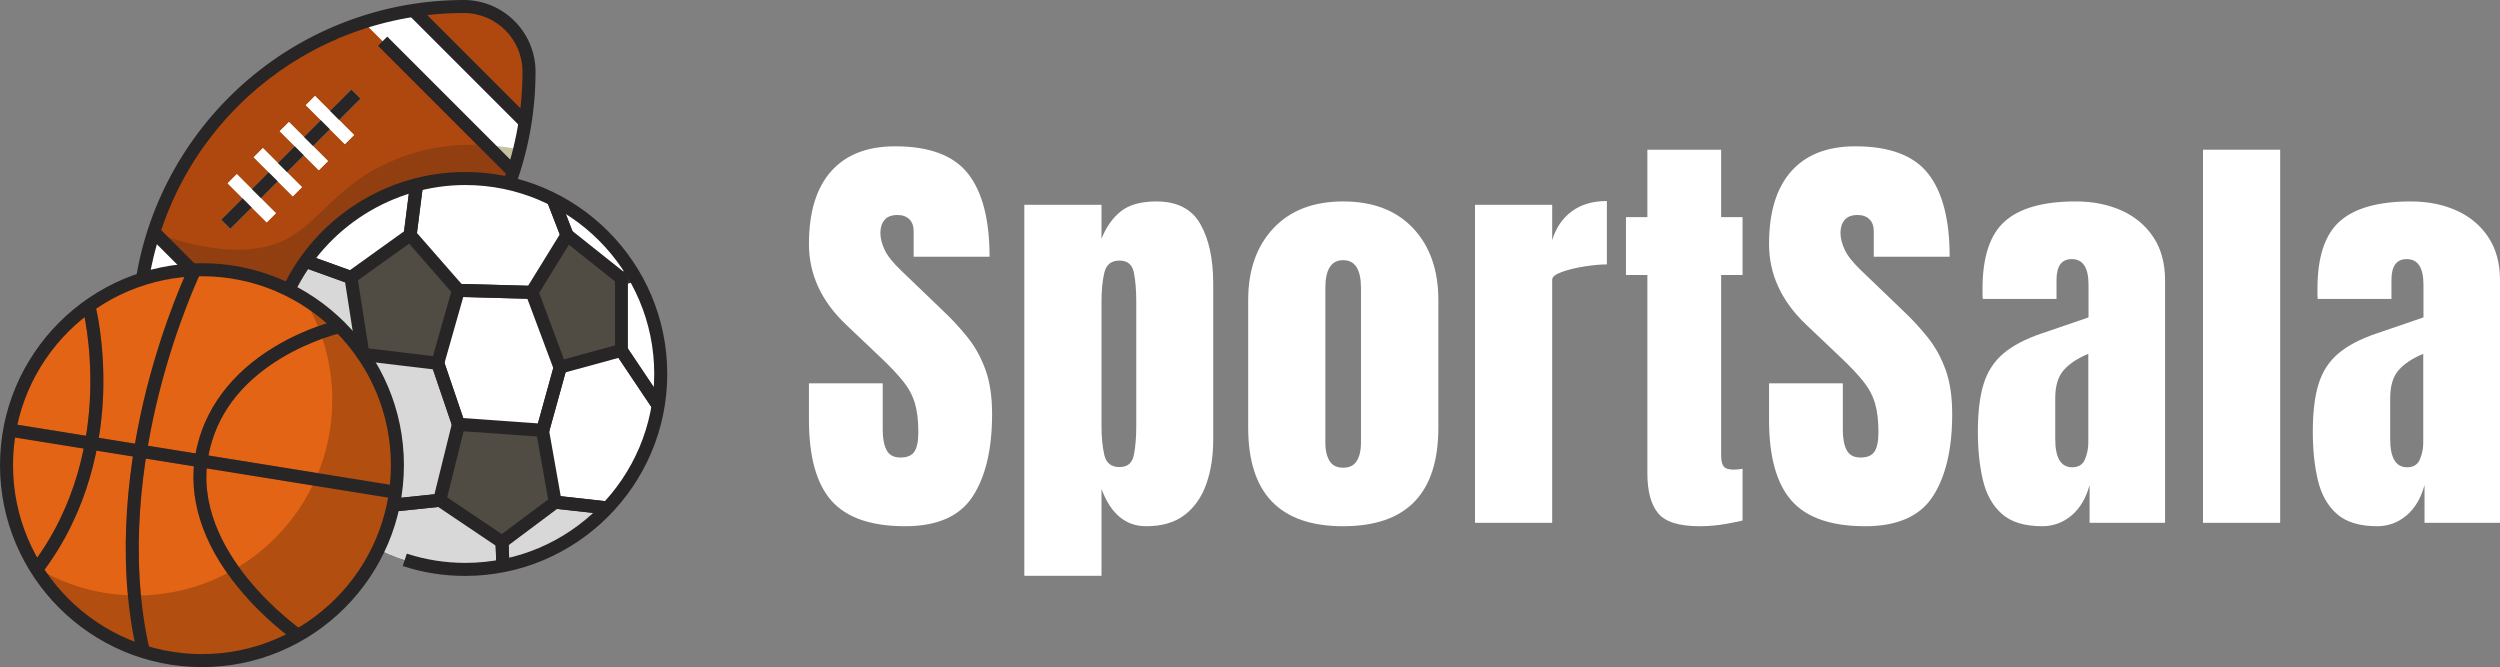
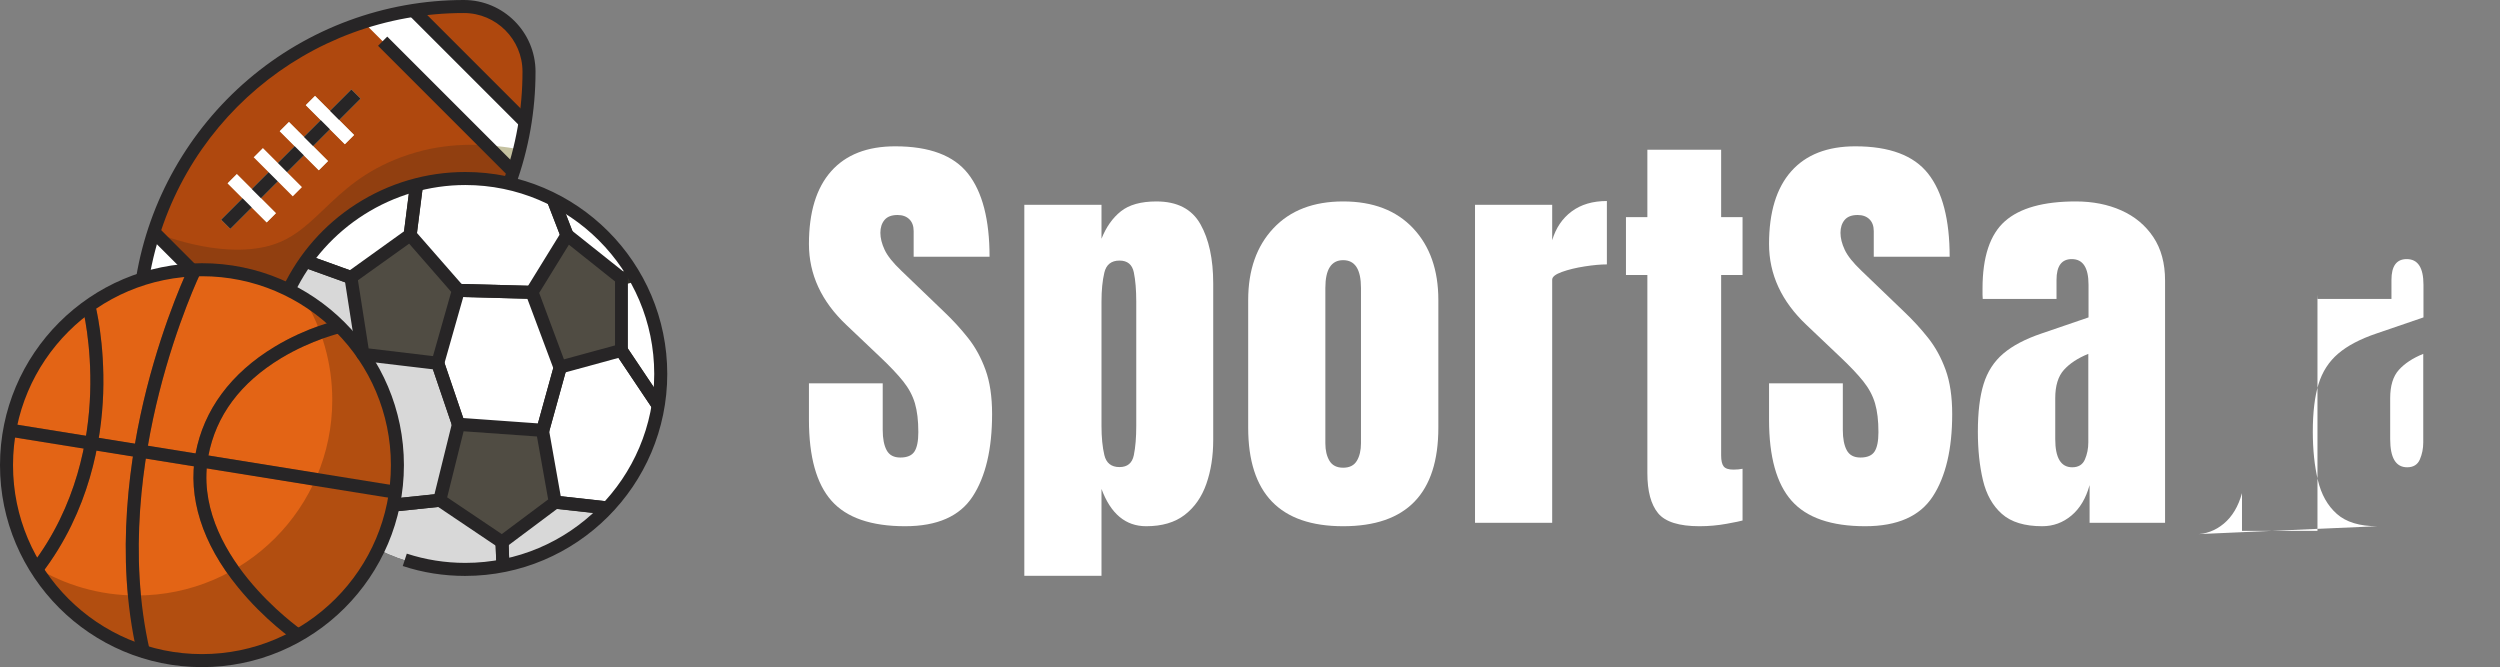
<svg xmlns="http://www.w3.org/2000/svg" id="b" data-name="Layer 2" viewBox="0 0 898.252 239.7">
  <rect x="0" y="0" width="898.252" height="239.7" fill="#808080" stroke="none" />
  <g id="c" data-name="b">
    <g>
      <g>
        <path d="M166.666,2.341c12.921,0,23.408,10.487,23.408,23.408,0,64.653-52.388,117.041-117.041,117.041-12.921,0-23.408-10.487-23.408-23.408C49.625,54.728,102.013,2.341,166.666,2.341Z" fill="#af480e" />
        <path d="M149.672,54.682c-30.197,8.661-34.27,28.418-52.715,33.567-18.352,5.103-41.386-4.775-41.667-4.916-3.652,11.33-5.665,23.455-5.665,36.002,0,12.921,10.487,23.408,23.408,23.408,55.009,0,101.123-37.968,113.67-89.092-10.721-1.966-23.923-2.715-37.032,1.03h0Z" fill="#913f10" />
        <path d="M109.035,137.125c-5.758,1.873-11.751,3.277-17.837,4.26l-40.168-40.168c.936-6.133,2.388-12.079,4.26-17.884l53.745,53.792Z" fill="#fff" />
        <path d="M130.665,8.006c5.758-1.873,11.751-3.277,17.837-4.26l40.168,40.168c-.936,6.133-2.388,12.079-4.26,17.884l-53.745-53.792Z" fill="#fff" />
        <path d="M126.247,32.131l3.31,3.31-46.802,46.802-3.31-3.31,46.802-46.802Z" fill="#c5c2a1" />
        <path d="M85.098,62.56l14.034,14.034-3.31,3.31-14.034-14.034,3.31-3.31Z" fill="#d8d6c1" />
-         <path d="M94.458,53.197l14.034,14.034-3.31,3.31-14.034-14.034,3.31-3.31Z" fill="#d8d6c1" />
        <path d="M103.82,43.833l14.034,14.034-3.31,3.31-14.034-14.034,3.31-3.31Z" fill="#d8d6c1" />
        <path d="M113.181,34.47l14.034,14.034-3.31,3.31-14.034-14.034,3.31-3.31Z" fill="#d8d6c1" />
        <path d="M184.41,61.751c.843-2.622,1.592-5.337,2.294-8.052-3.698-.702-7.678-1.264-11.845-1.498l9.551,9.551Z" fill="#c5c2a1" />
        <circle cx="167.135" cy="134.363" r="70.225" fill="#fff" />
        <path d="M177.902,172.612c-14.888-9.41-22.097-52.668-32.491-63.343-8.474-8.708-27.715-14.981-34.504-16.994-8.801,11.751-13.998,26.311-13.998,42.088,0,38.764,31.461,70.225,70.225,70.225,19.616,0,37.406-8.052,50.14-21.067-11.283-1.451-29.541-4.682-39.373-10.908Z" fill="#d8d8d8" />
        <g>
          <path d="M157.962,125.252l10.552,31.035-4.434,1.507-10.552-31.035,4.434-1.507Z" fill="#35322b" />
          <path d="M200.295,126.782l4.513,1.25-8.762,31.637-4.513-1.25,8.762-31.637Z" fill="#35322b" />
          <path d="M162.006,101.921l32.022.865-.126,4.682-32.022-.865.126-4.682Z" fill="#35322b" />
          <path d="M193.289,177.408l25.222,2.791-.515,4.654-25.222-2.791.515-4.654Z" fill="#35322b" />
          <path d="M165.064,176.643l.487,4.658-31.536,3.296-.487-4.658,31.536-3.296Z" fill="#35322b" />
          <path d="M147.355,66.043l4.644.59-3.286,25.868-4.644-.59,3.286-25.868Z" fill="#35322b" />
          <path d="M200.997,70.915l8.569,22.146-4.368,1.69-8.569-22.146,4.368-1.69Z" fill="#35322b" />
          <path d="M110.601,91.659l28.107,10.126-1.587,4.405-28.107-10.126,1.587-4.405Z" fill="#35322b" />
          <path d="M219.52,116.132l18.906,28.206-3.89,2.608-18.906-28.206,3.89-2.608Z" fill="#35322b" />
          <path d="M182.608,191.854l.416,11.225-4.677.173-.416-11.225,4.677-.173Z" fill="#35322b" />
          <path d="M227.226,96.62l1.194,4.527-8.375,2.209-1.194-4.527,8.375-2.209Z" fill="#35322b" />
        </g>
        <circle cx="72.565" cy="167.135" r="70.225" fill="#e36415" />
        <path d="M109.129,107.163c6.507,10.674,10.253,23.174,10.253,36.564,0,38.764-31.461,70.225-70.225,70.225-13.389,0-25.889-3.745-36.564-10.253,12.36,20.178,34.597,33.661,59.972,33.661,38.764,0,70.225-31.461,70.225-70.225,0-25.375-13.483-47.612-33.661-59.972Z" fill="#b24e10" />
        <path d="M15.028,205.992l-3.699-2.856c16.386-21.395,20.506-45.412,21.067-61.798.609-17.837-2.715-30.805-2.762-30.899l4.541-1.17c.14.562,3.511,13.624,2.903,32.116-.609,17.088-4.916,42.182-22.051,64.607Z" fill="#b24e10" />
        <path d="M49.251,234.691c-8.099-35.206-2.622-71.067,3.418-94.944,6.554-25.843,15.122-43.633,15.215-43.82l4.213,2.06c-.094.187-8.474,17.65-14.888,43.024-5.899,23.315-11.283,58.333-3.418,92.603l-4.541,1.077Z" fill="#b24e10" />
        <path d="M105.805,230.196c-.421-.281-10.721-7.397-20.318-19.195-12.875-15.777-18.118-32.397-15.215-48.08,2.903-15.637,12.734-28.886,28.418-38.343,11.704-7.069,22.472-9.457,22.893-9.551l1.03,4.588c-.094,0-10.534,2.388-21.629,9.082-14.607,8.848-23.408,20.646-26.124,35.112-6.461,34.691,33.193,62.266,33.567,62.547l-2.622,3.839Z" fill="#b24e10" />
        <path d="M3.824,152.215l138.623,22.331-.744,4.621L3.08,156.836l.744-4.621Z" fill="#b24e10" />
        <g>
          <path d="M147.378,84.41l-21.301,15.262,4.354,27.622,26.873,3.23,7.444-26.264-17.369-19.85Z" fill="#504c43" />
          <path d="M203.792,84.504l-12.687,20.459,10.066,26.966,22.144-6.039v-25.889l-19.522-15.496Z" fill="#504c43" />
          <path d="M164.747,152.434l30.15,2.154,4.588,25.843-19.148,14.326-22.331-15.028,6.742-27.294Z" fill="#504c43" />
        </g>
      </g>
      <g>
        <path d="M72.565,239.7C32.537,239.7,0,207.163,0,167.135s32.537-72.565,72.565-72.565,72.565,32.537,72.565,72.565-32.537,72.565-72.565,72.565ZM72.565,99.251c-37.453,0-67.884,30.431-67.884,67.884s30.431,67.884,67.884,67.884,67.884-30.431,67.884-67.884-30.431-67.884-67.884-67.884Z" fill="#272526" />
        <path d="M167.135,206.929c-7.678,0-15.215-1.17-22.425-3.558l1.451-4.448c6.742,2.2,13.811,3.324,21.021,3.324,37.453,0,67.884-30.431,67.884-67.884s-30.431-67.884-67.884-67.884c-26.077,0-50.14,15.215-61.376,38.811l-4.213-2.013c5.805-12.219,14.888-22.566,26.311-29.916,11.704-7.537,25.281-11.564,39.279-11.564,40.028,0,72.565,32.537,72.565,72.565s-32.584,72.565-72.612,72.565h0Z" fill="#272526" />
        <path d="M15.028,205.992l-3.699-2.856c16.386-21.395,20.506-45.412,21.067-61.798.609-17.837-2.715-30.805-2.762-30.899l4.541-1.17c.14.562,3.511,13.624,2.903,32.116-.609,17.088-4.916,42.182-22.051,64.607Z" fill="#272526" />
        <path d="M49.251,234.691c-8.099-35.206-2.622-71.067,3.418-94.944,6.554-25.843,15.122-43.633,15.215-43.82l4.213,2.06c-.094.187-8.474,17.65-14.888,43.024-5.899,23.315-11.283,58.333-3.418,92.603l-4.541,1.077Z" fill="#272526" />
        <path d="M105.805,230.196c-.421-.281-10.721-7.397-20.318-19.195-12.875-15.777-18.118-32.397-15.215-48.08,2.903-15.637,12.734-28.886,28.418-38.343,11.704-7.069,22.472-9.457,22.893-9.551l1.03,4.588c-.094,0-10.534,2.388-21.629,9.082-14.607,8.848-23.408,20.646-26.124,35.112-6.461,34.691,33.193,62.266,33.567,62.547l-2.622,3.839Z" fill="#272526" />
        <path d="M3.824,152.215l138.623,22.331-.744,4.621L3.08,156.836l.744-4.621Z" fill="#272526" />
        <path d="M157.303,132.865h-.281l-26.873-3.184c-1.03-.14-1.873-.936-2.06-1.966l-4.307-27.669c-.14-.89.234-1.732.936-2.247l21.255-15.262c.983-.702,2.341-.562,3.137.375l17.369,19.85c.515.609.702,1.404.468,2.2l-7.444,26.217c-.234.983-1.17,1.685-2.2,1.685h0ZM132.444,125.187l23.127,2.762,6.554-23.08-15.122-17.322-18.399,13.155,3.839,24.485Z" fill="#272526" />
        <path d="M201.17,134.269c-.936,0-1.826-.609-2.2-1.545l-10.066-26.919c-.234-.655-.187-1.451.187-2.06l12.64-20.506c.375-.562.936-.983,1.592-1.077s1.358.047,1.873.468l19.522,15.543c.562.421.89,1.124.89,1.826v25.889c0,1.077-.702,1.966-1.732,2.247l-22.097,6.039c-.187.047-.421.094-.609.094h0ZM193.726,105.243l8.895,23.876,18.352-5.009v-22.987l-16.573-13.202-10.674,17.322Z" fill="#272526" />
        <path d="M180.337,197.097c-.468,0-.89-.14-1.311-.421l-22.331-15.028c-.796-.562-1.217-1.545-.983-2.481l6.742-27.294c.281-1.124,1.311-1.873,2.434-1.779l30.15,2.154c1.077.094,1.966.89,2.154,1.919l4.588,25.843c.14.89-.187,1.732-.89,2.294l-19.148,14.326c-.421.328-.89.468-1.404.468v-0ZM160.674,178.698l19.616,13.202,16.667-12.453-4.026-22.612-26.358-1.873-5.899,23.736Z" fill="#272526" />
        <path d="M159.514,129.818l7.447,21.902-4.434,1.507-7.447-21.902,4.434-1.507Z" fill="#272526" />
        <path d="M199.045,131.295l4.513,1.25-6.275,22.656-4.513-1.25,6.275-22.656Z" fill="#272526" />
        <path d="M164.86,101.999l26.404.713-.126,4.682-26.404-.713.126-4.682Z" fill="#272526" />
        <path d="M199.78,178.097l18.754,2.075-.515,4.654-18.754-2.075.515-4.654Z" fill="#272526" />
        <path d="M157.657,177.417l.487,4.658-16.676,1.743-.487-4.658,16.676-1.743Z" fill="#272526" />
        <path d="M147.332,66.008l4.644.59-2.295,18.066-4.644-.59,2.295-18.066Z" fill="#272526" />
        <path d="M200.973,70.916l4.952,12.798-4.368,1.69-4.952-12.798,4.368-1.69Z" fill="#272526" />
        <path d="M110.616,91.633l16.3,5.872-1.587,4.405-16.3-5.872,1.587-4.405Z" fill="#272526" />
        <path d="M225.222,124.698l13.169,19.647-3.89,2.608-13.169-19.647,3.89-2.608Z" fill="#272526" />
        <path d="M182.717,194.572l.315,8.512-4.677.173-.315-8.512,4.677-.173Z" fill="#272526" />
        <path d="M53.558,100.328l-4.635-.749c4.588-27.528,18.867-52.715,40.215-70.974C110.721,10.159,138.249,0,166.666,0c14.185,0,25.749,11.564,25.749,25.749,0,14.092-2.434,27.856-7.21,40.964l-4.401-1.592c4.588-12.594,6.929-25.843,6.929-39.373,0-11.61-9.457-21.067-21.067-21.067-56.273,0-103.886,40.215-113.108,95.646h0Z" fill="#272526" />
        <path d="M139.14,13.15l46.736,46.736-3.31,3.31-46.736-46.736,3.31-3.31Z" fill="#272526" />
        <path d="M57.103,81.88l13.405,13.405-3.31,3.31-13.405-13.405,3.31-3.31Z" fill="#272526" />
        <path d="M150.152,2.054l39.984,39.984-3.31,3.31L146.842,5.364l3.31-3.31Z" fill="#272526" />
        <path d="M126.247,32.131l3.31,3.31-46.802,46.802-3.31-3.31,46.802-46.802Z" fill="#272526" />
        <path d="M85.098,62.56l14.034,14.034-3.31,3.31-14.034-14.034,3.31-3.31Z" fill="#fff" />
        <path d="M94.458,53.197l14.034,14.034-3.31,3.31-14.034-14.034,3.31-3.31Z" fill="#fff" />
        <path d="M103.82,43.833l14.034,14.034-3.31,3.31-14.034-14.034,3.31-3.31Z" fill="#fff" />
        <path d="M113.181,34.47l14.034,14.034-3.31,3.31-14.034-14.034,3.31-3.31Z" fill="#fff" />
      </g>
    </g>
    <g>
      <path d="M325.236,189.072c-12.238,0-21.062-3.047-26.47-9.141s-8.112-15.792-8.112-29.098v-13.102h26.508v16.758c0,3.099.469,5.522,1.409,7.274.939,1.752,2.577,2.628,4.913,2.628,2.438,0,4.125-.71,5.065-2.133.939-1.421,1.409-3.757,1.409-7.008,0-4.113-.407-7.553-1.219-10.321-.812-2.767-2.222-5.408-4.228-7.922-2.007-2.514-4.787-5.446-8.341-8.798l-12.035-11.425c-8.988-8.48-13.482-18.179-13.482-29.098,0-11.426,2.653-20.134,7.96-26.127,5.306-5.991,12.987-8.988,23.042-8.988,12.289,0,21.011,3.275,26.165,9.826,5.153,6.551,7.731,16.504,7.731,29.859h-27.27v-9.217c0-1.828-.521-3.249-1.562-4.266-1.041-1.015-2.45-1.523-4.228-1.523-2.133,0-3.694.598-4.685,1.79-.99,1.194-1.485,2.73-1.485,4.608,0,1.879.507,3.911,1.523,6.094,1.016,2.184,3.021,4.698,6.018,7.541l15.463,14.854c3.097,2.946,5.941,6.056,8.531,9.331,2.59,3.275,4.672,7.084,6.246,11.426,1.573,4.342,2.361,9.636,2.361,15.882,0,12.595-2.323,22.459-6.97,29.593-4.646,7.136-12.733,10.702-24.261,10.702Z" fill="#fff" />
      <path d="M368.041,206.896V73.596h27.727v12.188c1.676-4.214,3.999-7.503,6.97-9.864s7.224-3.542,12.759-3.542c7.465,0,12.732,2.717,15.806,8.15,3.072,5.435,4.608,12.543,4.608,21.328v56.214c0,5.841-.826,11.109-2.476,15.806-1.65,4.698-4.24,8.405-7.77,11.121-3.53,2.718-8.139,4.075-13.825,4.075-7.415,0-12.771-4.468-16.072-13.406v31.23h-27.727ZM402.242,167.82c2.844,0,4.558-1.421,5.142-4.266.583-2.843.876-6.347.876-10.512v-44.636c0-4.214-.293-7.731-.876-10.55-.584-2.818-2.298-4.228-5.142-4.228-2.945,0-4.761,1.436-5.446,4.304-.686,2.87-1.028,6.36-1.028,10.474v44.636c0,4.113.343,7.605,1.028,10.474.686,2.87,2.501,4.304,5.446,4.304Z" fill="#fff" />
      <path d="M482.601,189.072c-22.75,0-34.125-11.807-34.125-35.42v-45.855c0-10.765,3.021-19.359,9.064-25.784,6.043-6.423,14.396-9.636,25.061-9.636,10.713,0,19.092,3.212,25.136,9.636,6.043,6.425,9.064,15.019,9.064,25.784v45.855c0,23.613-11.4,35.42-34.201,35.42ZM482.601,168.049c2.285,0,3.923-.824,4.913-2.476.99-1.649,1.485-3.744,1.485-6.284v-55.834c0-6.652-2.132-9.979-6.398-9.979s-6.398,3.327-6.398,9.979v55.834c0,2.54.495,4.635,1.485,6.284.99,1.651,2.628,2.476,4.913,2.476Z" fill="#fff" />
      <path d="M529.976,187.853v-114.257h27.727v12.721c1.32-4.418,3.656-7.871,7.008-10.359,3.352-2.487,7.566-3.732,12.645-3.732v22.775c-2.235,0-4.901.242-7.998.724-3.098.483-5.815,1.143-8.15,1.98-2.336.838-3.504,1.765-3.504,2.78v87.369h-27.727Z" fill="#fff" />
      <path d="M610.639,189.072c-7.363,0-12.328-1.562-14.892-4.685-2.564-3.123-3.847-7.908-3.847-14.358v-71.22h-7.693v-20.795h7.693v-24.223h26.508v24.223h7.693v20.795h-7.693v64.822c0,1.88.305,3.199.914,3.961s1.777,1.143,3.504,1.143c1.219,0,2.311-.101,3.275-.305v18.586c-.609.204-2.514.598-5.713,1.181s-6.449.876-9.75.876Z" fill="#fff" />
      <path d="M670.202,189.072c-12.238,0-21.062-3.047-26.47-9.141s-8.112-15.792-8.112-29.098v-13.102h26.508v16.758c0,3.099.469,5.522,1.409,7.274.939,1.752,2.577,2.628,4.913,2.628,2.438,0,4.125-.71,5.065-2.133.939-1.421,1.409-3.757,1.409-7.008,0-4.113-.407-7.553-1.219-10.321-.812-2.767-2.222-5.408-4.228-7.922-2.007-2.514-4.787-5.446-8.341-8.798l-12.035-11.425c-8.988-8.48-13.482-18.179-13.482-29.098,0-11.426,2.653-20.134,7.96-26.127,5.306-5.991,12.987-8.988,23.042-8.988,12.289,0,21.011,3.275,26.165,9.826,5.153,6.551,7.731,16.504,7.731,29.859h-27.27v-9.217c0-1.828-.521-3.249-1.562-4.266-1.041-1.015-2.45-1.523-4.228-1.523-2.133,0-3.694.598-4.685,1.79-.99,1.194-1.485,2.73-1.485,4.608,0,1.879.507,3.911,1.523,6.094,1.016,2.184,3.021,4.698,6.018,7.541l15.463,14.854c3.097,2.946,5.941,6.056,8.531,9.331,2.59,3.275,4.672,7.084,6.246,11.426,1.573,4.342,2.361,9.636,2.361,15.882,0,12.595-2.323,22.459-6.97,29.593-4.646,7.136-12.733,10.702-24.261,10.702Z" fill="#fff" />
      <path d="M733.803,189.072c-6.349,0-11.186-1.472-14.511-4.418-3.326-2.944-5.599-6.981-6.817-12.111-1.219-5.128-1.828-10.942-1.828-17.443,0-6.956.686-12.656,2.057-17.101,1.371-4.442,3.72-8.086,7.046-10.931,3.325-2.843,7.909-5.256,13.749-7.236l16.91-5.789v-11.73c0-6.144-2.007-9.217-6.018-9.217-3.656,0-5.484,2.489-5.484,7.465v6.855h-26.508c-.051-.406-.076-.926-.076-1.562v-2.171c0-11.375,2.678-19.436,8.036-24.185,5.357-4.748,13.851-7.122,25.479-7.122,6.094,0,11.552,1.08,16.377,3.237,4.824,2.159,8.646,5.345,11.464,9.56,2.818,4.216,4.228,9.42,4.228,15.615v87.064h-27.117v-13.559c-1.321,4.774-3.504,8.431-6.551,10.969-3.047,2.54-6.525,3.809-10.436,3.809ZM744.543,167.896c2.234,0,3.758-.938,4.57-2.818.812-1.878,1.219-3.909,1.219-6.094v-31.84c-3.759,1.523-6.678,3.441-8.76,5.751-2.083,2.312-3.123,5.701-3.123,10.169v14.701c0,6.755,2.03,10.131,6.094,10.131Z" fill="#fff" />
-       <path d="M791.538,187.853V53.791h27.727v134.062h-27.727Z" fill="#fff" />
-       <path d="M854.148,189.072c-6.349,0-11.186-1.472-14.511-4.418-3.326-2.944-5.599-6.981-6.817-12.111-1.219-5.128-1.828-10.942-1.828-17.443,0-6.956.686-12.656,2.057-17.101,1.371-4.442,3.72-8.086,7.046-10.931,3.325-2.843,7.909-5.256,13.749-7.236l16.91-5.789v-11.73c0-6.144-2.007-9.217-6.018-9.217-3.656,0-5.484,2.489-5.484,7.465v6.855h-26.508c-.051-.406-.076-.926-.076-1.562v-2.171c0-11.375,2.678-19.436,8.036-24.185,5.357-4.748,13.851-7.122,25.479-7.122,6.094,0,11.552,1.08,16.377,3.237,4.824,2.159,8.646,5.345,11.464,9.56,2.818,4.216,4.228,9.42,4.228,15.615v87.064h-27.117v-13.559c-1.321,4.774-3.504,8.431-6.551,10.969-3.047,2.54-6.525,3.809-10.436,3.809ZM864.888,167.896c2.234,0,3.758-.938,4.57-2.818.812-1.878,1.219-3.909,1.219-6.094v-31.84c-3.759,1.523-6.678,3.441-8.76,5.751-2.083,2.312-3.123,5.701-3.123,10.169v14.701c0,6.755,2.03,10.131,6.094,10.131Z" fill="#fff" />
+       <path d="M854.148,189.072c-6.349,0-11.186-1.472-14.511-4.418-3.326-2.944-5.599-6.981-6.817-12.111-1.219-5.128-1.828-10.942-1.828-17.443,0-6.956.686-12.656,2.057-17.101,1.371-4.442,3.72-8.086,7.046-10.931,3.325-2.843,7.909-5.256,13.749-7.236l16.91-5.789v-11.73c0-6.144-2.007-9.217-6.018-9.217-3.656,0-5.484,2.489-5.484,7.465v6.855h-26.508c-.051-.406-.076-.926-.076-1.562v-2.171v87.064h-27.117v-13.559c-1.321,4.774-3.504,8.431-6.551,10.969-3.047,2.54-6.525,3.809-10.436,3.809ZM864.888,167.896c2.234,0,3.758-.938,4.57-2.818.812-1.878,1.219-3.909,1.219-6.094v-31.84c-3.759,1.523-6.678,3.441-8.76,5.751-2.083,2.312-3.123,5.701-3.123,10.169v14.701c0,6.755,2.03,10.131,6.094,10.131Z" fill="#fff" />
    </g>
  </g>
</svg>